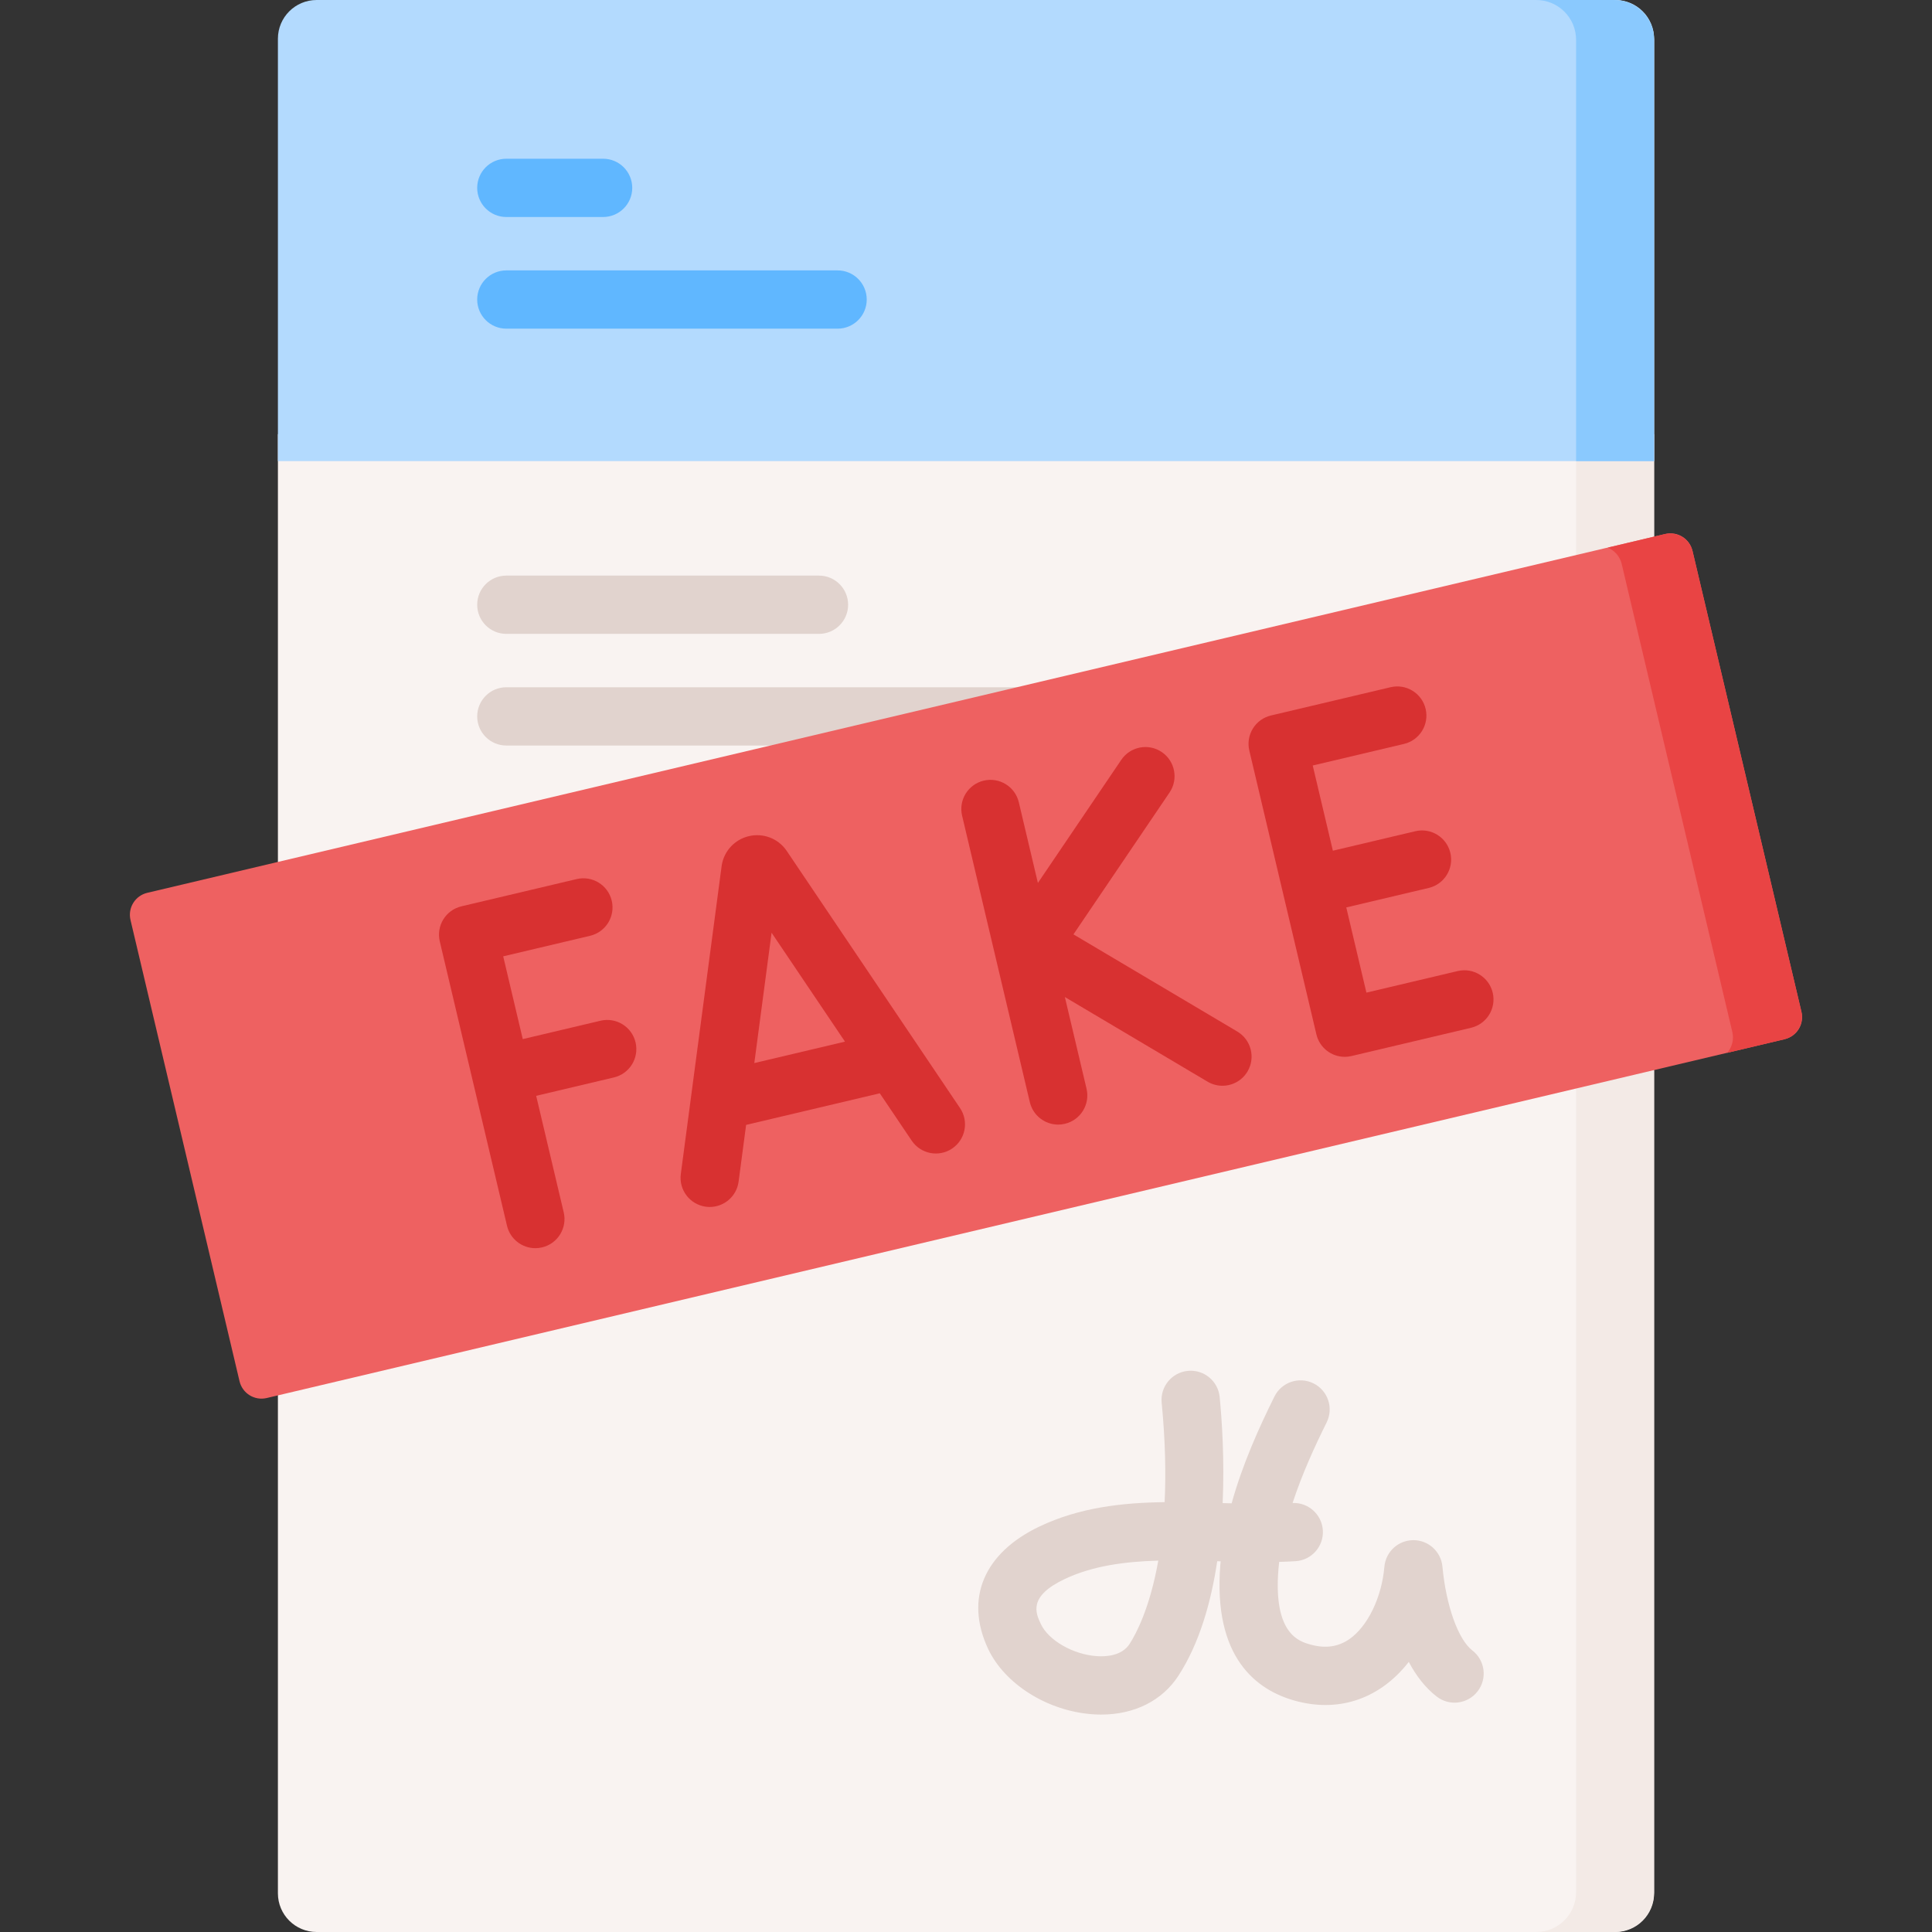
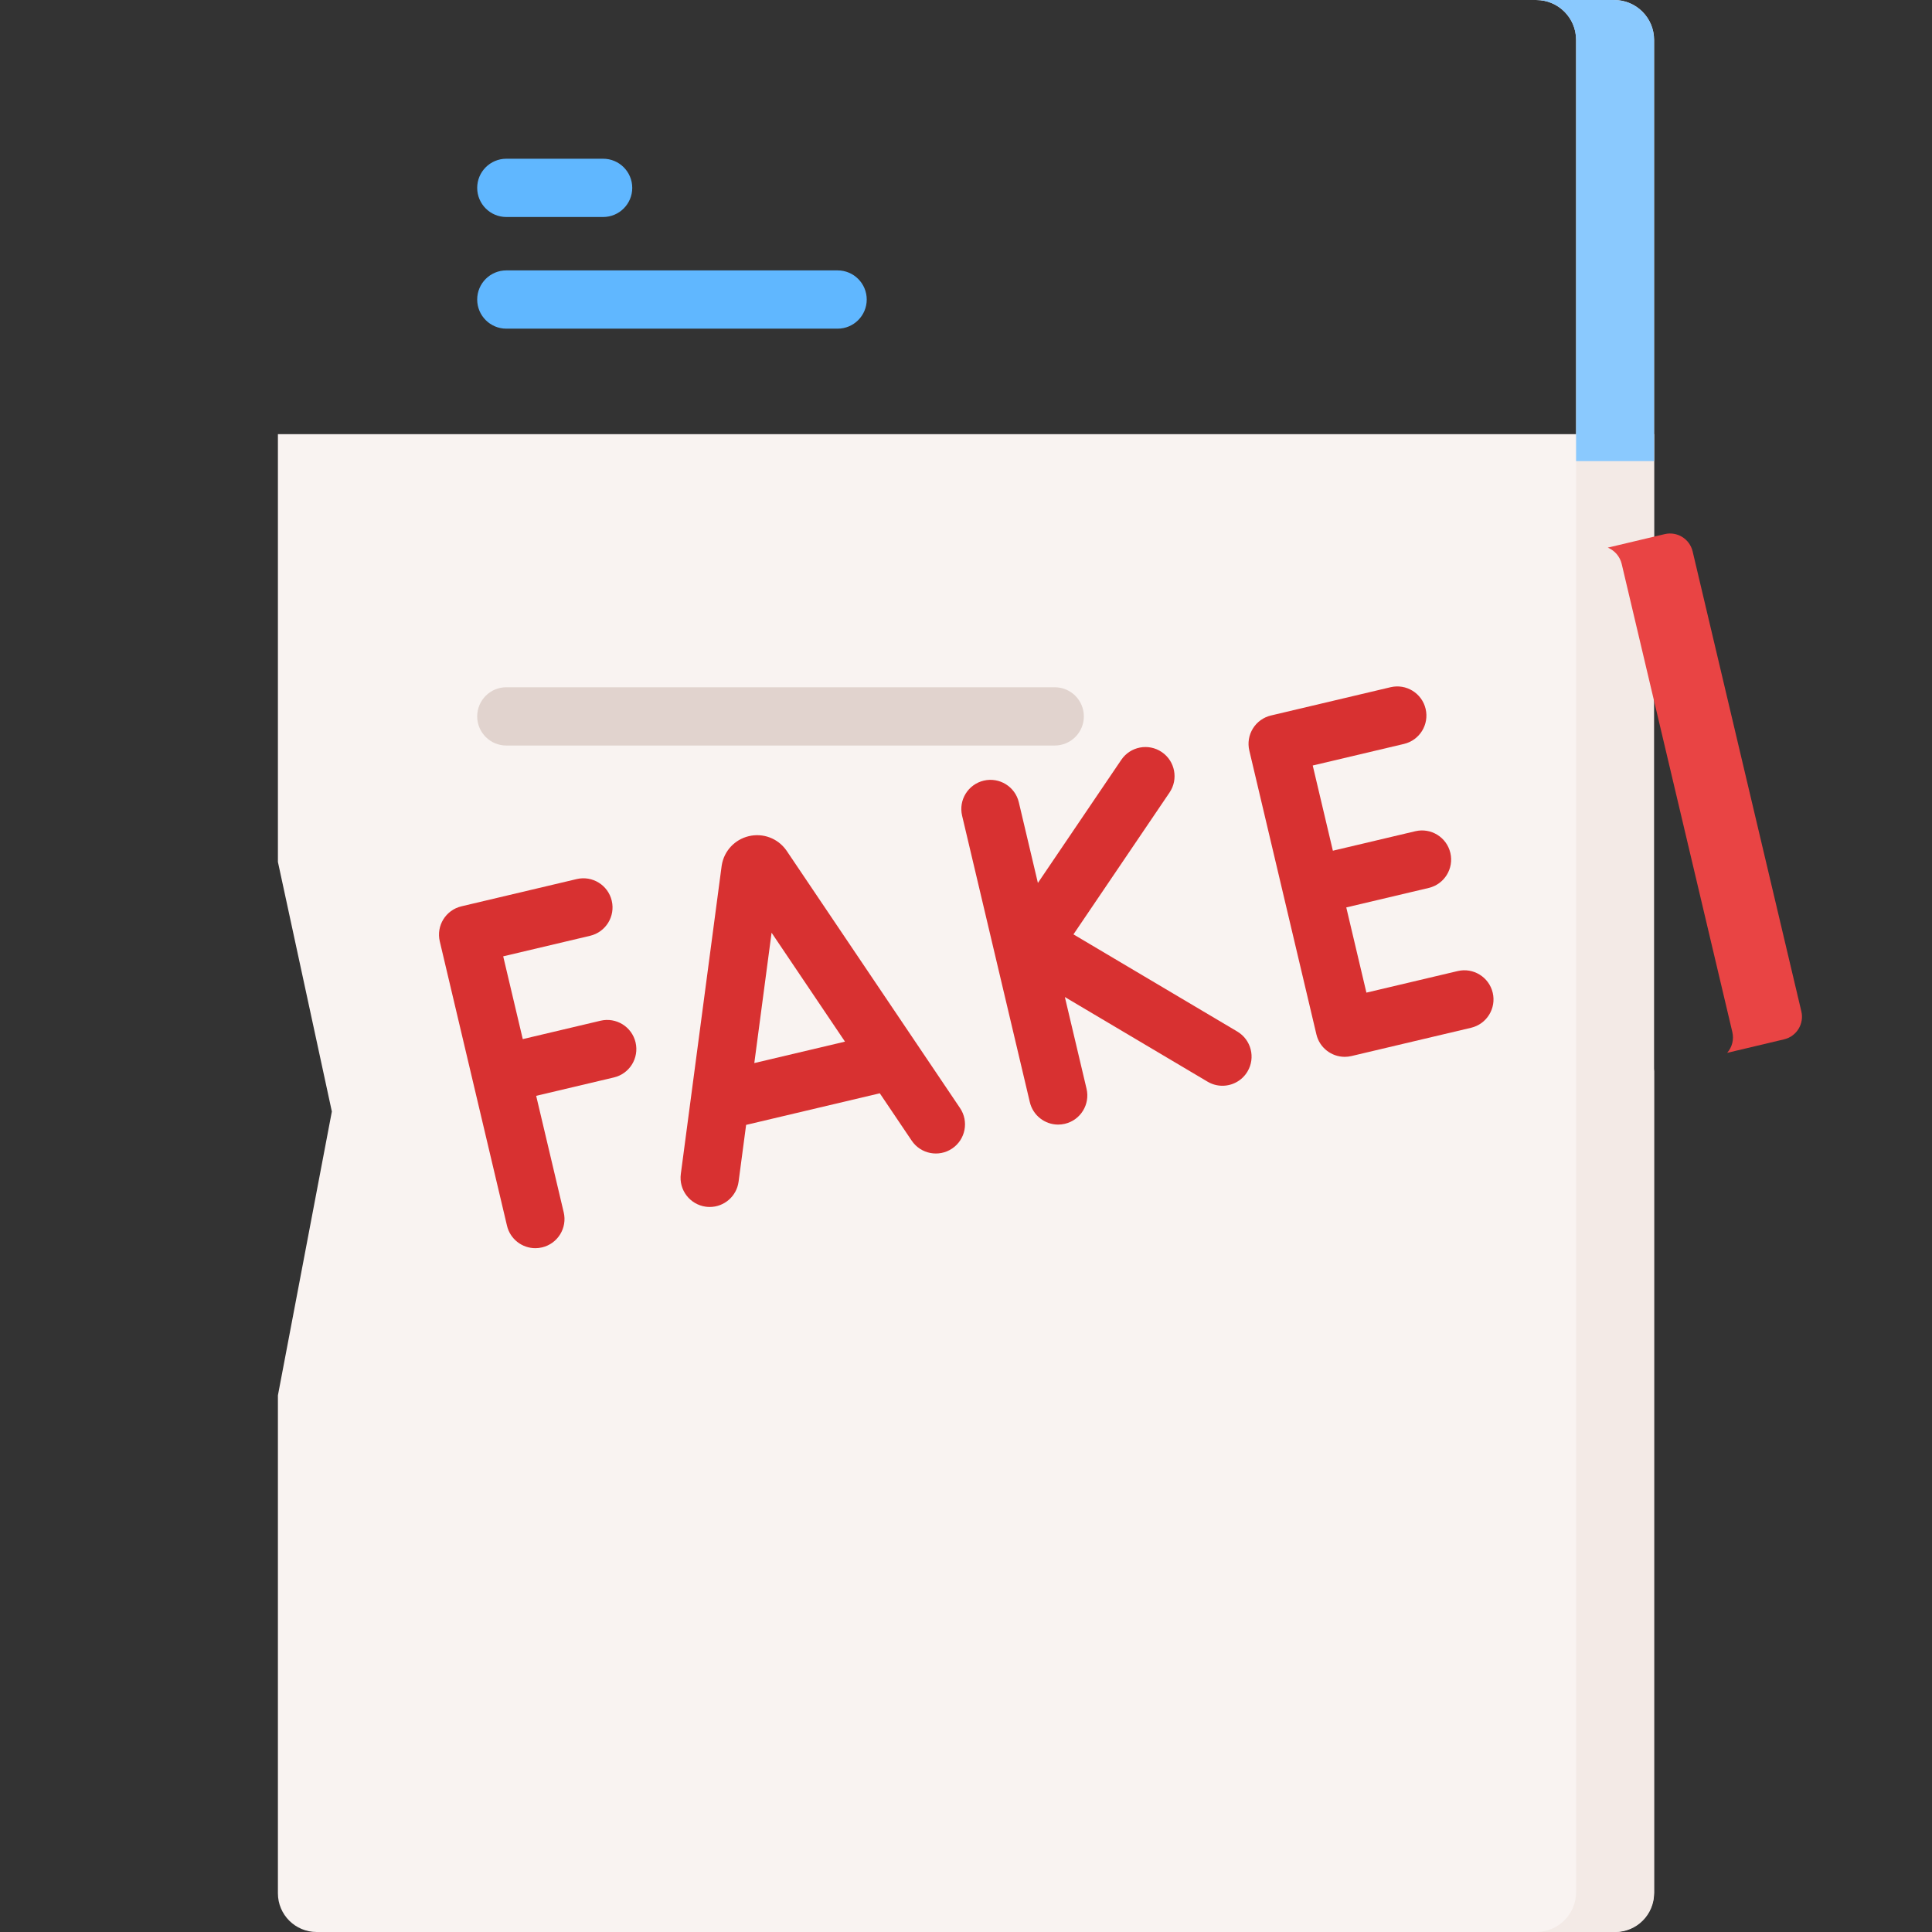
<svg xmlns="http://www.w3.org/2000/svg" id="Capa_1" enable-background="new 0 0 512 512" height="512" viewBox="0 0 512 512" width="512">
  <rect x="0" y="0" width="512" height="512" fill="#333333" stroke="none" />
  <g>
    <path d="m428.091 512h-344.182c-5.666 0-10.26-4.593-10.26-10.26v-131.949l14.296-75.223-14.295-66.147v-113.36h364.7v27.152l-8.889 67.984 8.889 73.698v217.845c0 5.667-4.593 10.26-10.259 10.26z" fill="#f9f3f1" />
    <path d="m438.347 10.566v490.867c0 5.836-4.728 10.564-10.564 10.564h-20.666c5.836 0 10.564-4.728 10.564-10.564v-490.867c0-5.836-4.728-10.564-10.564-10.564h20.666c5.836 0 10.564 4.728 10.564 10.564z" fill="#f3eae6" />
-     <path d="m438.35 122.2h-364.7v-111.94c0-5.667 4.593-10.26 10.259-10.26h344.181c5.666 0 10.26 4.593 10.26 10.26z" fill="#b3dafe" />
    <path d="m438.347 10.566v111.63h-20.666v-111.63c0-5.836-4.728-10.564-10.564-10.564h20.666c5.836 0 10.564 4.728 10.564 10.564z" fill="#8ac9fe" />
    <g>
      <path d="m134.183 57.509h25.646c4.265 0 7.722-3.457 7.722-7.722s-3.457-7.722-7.722-7.722h-25.646c-4.265 0-7.722 3.457-7.722 7.722s3.457 7.722 7.722 7.722z" fill="#60b7ff" />
      <path d="m134.183 87.1h87.787c4.265 0 7.722-3.457 7.722-7.722s-3.457-7.722-7.722-7.722h-87.787c-4.265 0-7.722 3.457-7.722 7.722-.001 4.265 3.457 7.722 7.722 7.722z" fill="#60b7ff" />
      <g fill="#e1d3ce">
-         <path d="m134.183 167.983h82.856c4.265 0 7.722-3.457 7.722-7.722s-3.457-7.722-7.722-7.722h-82.856c-4.265 0-7.722 3.457-7.722 7.722s3.457 7.722 7.722 7.722z" />
        <path d="m287.232 189.851c0-4.265-3.457-7.722-7.722-7.722h-145.327c-4.265 0-7.722 3.457-7.722 7.722s3.457 7.722 7.722 7.722h145.327c4.265.001 7.722-3.456 7.722-7.722z" />
-         <path d="m390.194 437.394c-3.773-2.918-6.962-11.855-7.936-22.237-.372-3.97-3.704-7.001-7.687-7.001-.011 0-.021 0-.031 0-3.998.016-7.322 3.079-7.664 7.062-.693 8.075-4.409 15.767-9.248 19.143-2.973 2.073-6.336 2.558-10.279 1.477-2.976-.814-9.947-2.72-8.549-19.984.052-.644.126-1.289.2-1.934 1.462-.04 2.918-.099 4.36-.192 4.256-.275 7.484-3.948 7.208-8.204-.271-4.194-3.871-7.397-8.018-7.212 2.541-7.778 5.936-15.128 9.024-21.352 1.896-3.82.337-8.454-3.484-10.35-3.821-1.898-8.454-.336-10.35 3.484-3.982 8.023-8.424 17.786-11.345 28.306-.792-.022-1.574-.041-2.377-.064.505-11.457-.179-21.773-.792-28.1-.411-4.245-4.186-7.361-8.431-6.941-4.245.411-7.353 4.187-6.941 8.431.982 10.126 1.143 18.866.783 26.359-11.295.148-22.563 1.419-33.12 6.43-14.78 7.015-19.893 19.131-13.674 32.412 4.41 9.415 15.838 16.561 27.79 17.377.747.051 1.483.076 2.211.076 8.796-.001 16.177-3.694 20.47-10.328 5.53-8.544 8.626-19.381 10.26-30.309.07.002.141.004.211.006.234.007.47.014.704.021-.026.279-.063.556-.085.835-2.009 24.819 9.696 33.346 19.868 36.128 2.714.742 5.386 1.111 7.99 1.111 5.459-.001 10.616-1.621 15.2-4.818 2.659-1.855 4.938-4.111 6.873-6.607 1.888 3.556 4.309 6.792 7.41 9.19 3.37 2.608 8.222 1.99 10.832-1.384 2.611-3.372 1.991-8.221-1.383-10.831zm-90.843-1.731c-2.063 3.188-6.311 3.397-8.664 3.235-6.294-.43-12.82-4.173-14.856-8.52-1.359-2.904-3.415-7.293 6.31-11.908 7.398-3.511 15.952-4.639 24.818-4.888-2.246 12.657-5.935 19.496-7.608 22.081z" />
      </g>
    </g>
-     <path d="m472.97 275.395-402.29 95.098c-3.216.76-6.44-1.231-7.2-4.447l-28.897-122.241c-.76-3.216 1.231-6.44 4.447-7.2l402.29-95.099c3.216-.76 6.44 1.231 7.2 4.447l28.897 122.241c.76 3.217-1.231 6.44-4.447 7.201z" fill="#ee6161" />
    <path d="m472.798 275.436-15.08 3.58c1.282-1.467 1.846-3.508 1.364-5.538l-29.312-124.01c-.482-2.031-1.897-3.6-3.692-4.339l15.07-3.58c3.313-.79 6.626 1.262 7.415 4.575l28.81 121.896c.789 3.313-1.262 6.636-4.575 7.416z" fill="#e94444" />
    <g fill="#d83131">
      <path d="m208.478 225.48c-.042-.062-.085-.124-.129-.185-2.254-3.143-6.138-4.595-9.903-3.703-3.762.893-6.582 3.939-7.183 7.759-.01.061-.019.124-.027.186l-10.813 81.584c-.56 4.228 2.413 8.109 6.641 8.67.344.046.686.068 1.024.068 3.813 0 7.131-2.826 7.646-6.709l1.994-15.042 35.426-8.375 8.457 12.55c2.384 3.537 7.183 4.473 10.72 2.088 3.537-2.384 4.472-7.183 2.088-10.72zm-8.579 56.243 4.578-34.544 19.451 28.863z" />
      <path d="m327.9 273.37-43.423-25.753 25.464-37.593c2.391-3.531 1.468-8.333-2.063-10.725s-8.333-1.467-10.725 2.063l-22.1 32.628-5.054-21.378c-.98-4.152-5.148-6.714-9.292-5.738-4.15.981-6.72 5.141-5.738 9.292l17.946 75.914c.84 3.553 4.01 5.948 7.508 5.948.589 0 1.186-.068 1.784-.209 4.151-.981 6.72-5.141 5.738-9.292l-5.745-24.303 37.821 22.432c1.236.732 2.593 1.081 3.933 1.081 2.636 0 5.207-1.351 6.649-3.784 2.175-3.669.965-8.407-2.703-10.583z" />
      <path d="m159.139 270.503-20.601 4.87-5.185-21.935 23.028-5.444c4.15-.981 6.72-5.141 5.738-9.292-.981-4.152-5.144-6.718-9.292-5.738l-30.543 7.221c-4.15.981-6.72 5.141-5.738 9.292l8.738 36.965 9.076 38.392c.84 3.553 4.009 5.948 7.509 5.948.588 0 1.186-.068 1.783-.209 4.15-.981 6.72-5.141 5.738-9.292l-7.299-30.877 20.601-4.87c4.15-.981 6.72-5.141 5.738-9.292s-5.143-6.718-9.291-5.739z" />
      <path d="m395.586 263.081c-.98-4.152-5.144-6.72-9.292-5.738l-24.18 5.715-5.337-22.58 21.843-5.164c4.151-.981 6.72-5.141 5.738-9.292-.98-4.151-5.141-6.721-9.292-5.738l-21.842 5.163-5.338-22.581 24.18-5.715c4.151-.981 6.72-5.141 5.738-9.292-.98-4.151-5.144-6.721-9.292-5.738l-31.695 7.492c-1.993.472-3.717 1.714-4.793 3.457-1.077 1.743-1.417 3.842-.945 5.835l8.89 37.609v.002.001l8.89 37.609c.84 3.553 4.009 5.948 7.509 5.948.587 0 1.185-.068 1.783-.209l31.695-7.492c4.152-.982 6.722-5.141 5.74-9.292z" />
    </g>
  </g>
</svg>